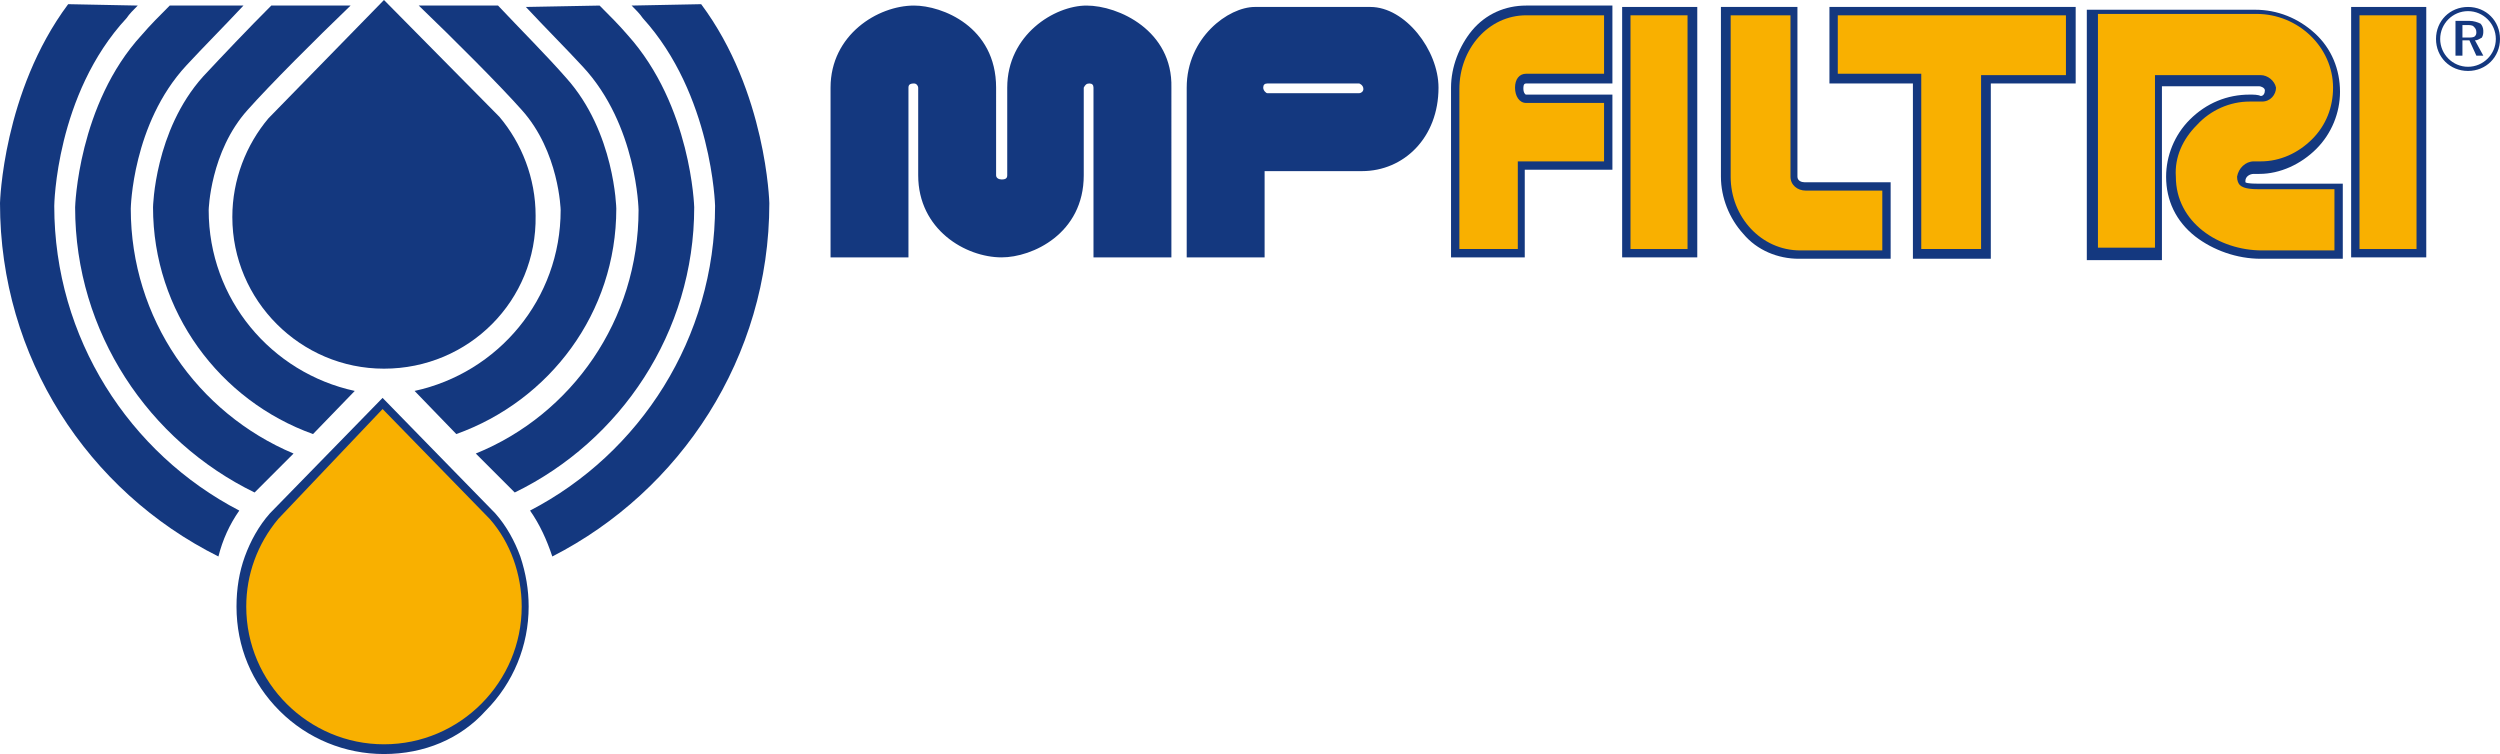
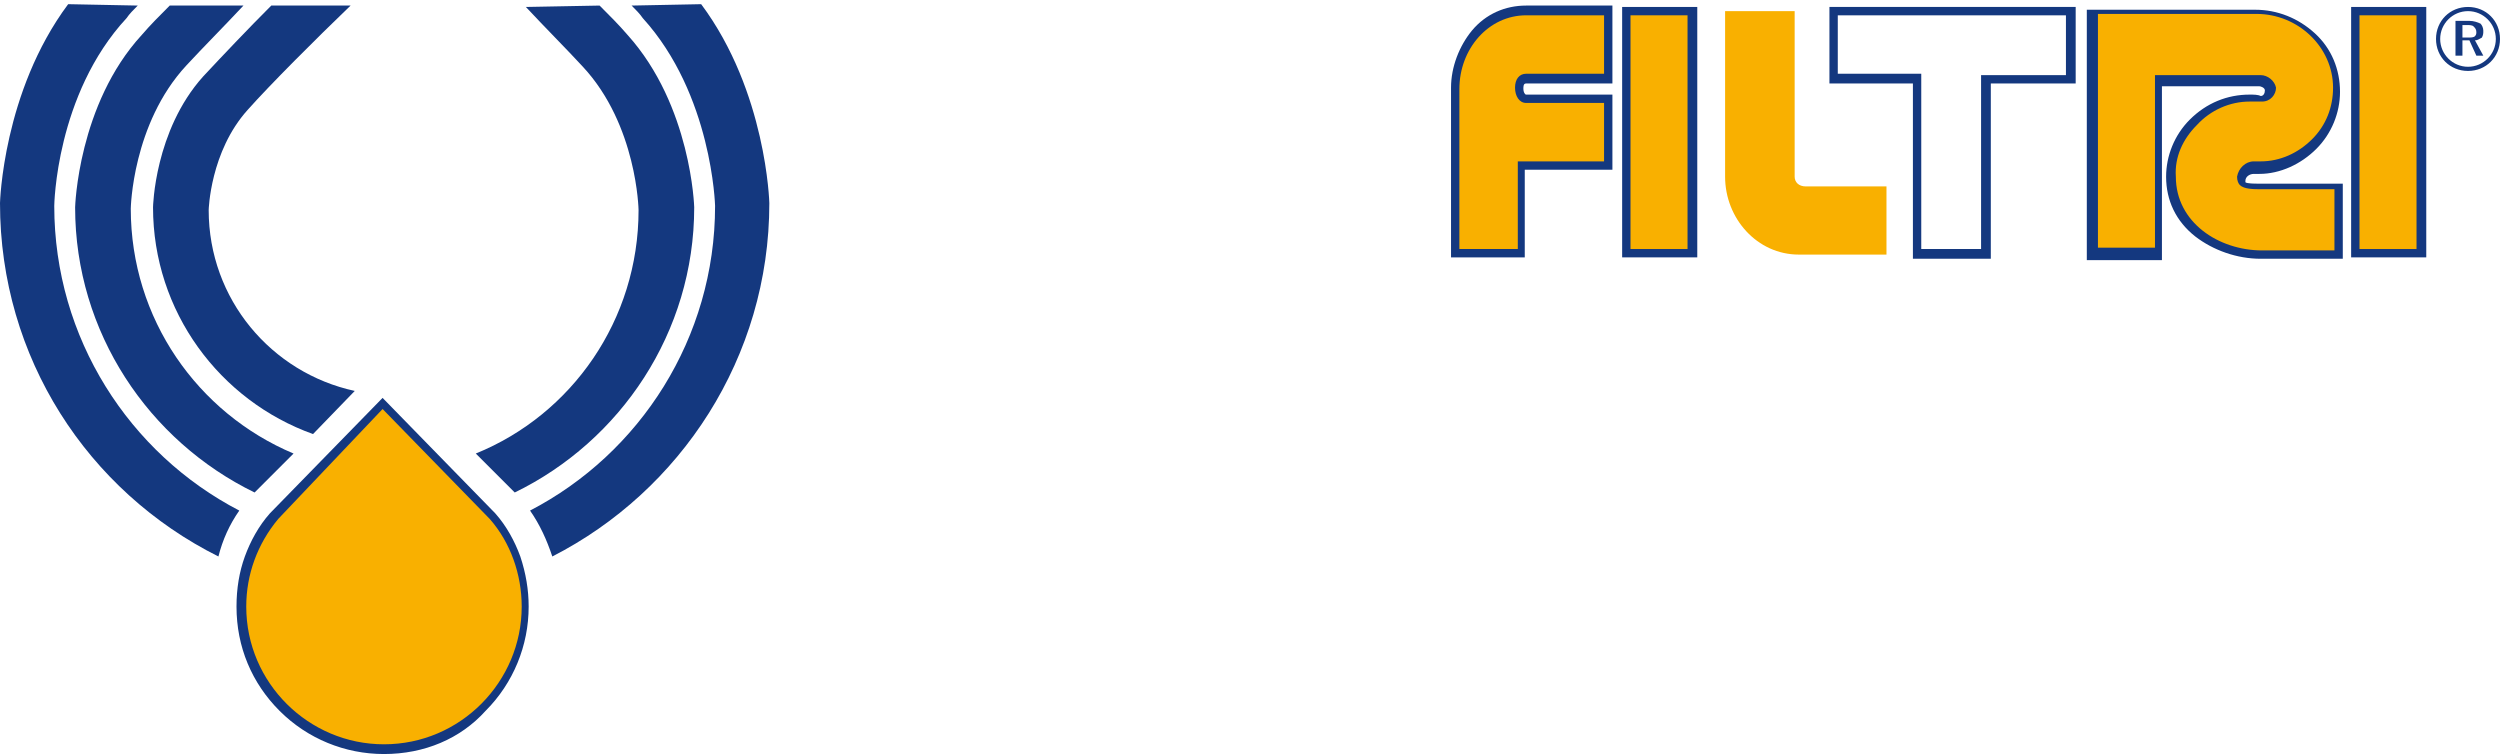
<svg xmlns="http://www.w3.org/2000/svg" xmlns:xlink="http://www.w3.org/1999/xlink" version="1.1" id="Layer_1" x="0px" y="0px" viewBox="0 0 179.7 54.2" style="enable-background:new 0 0 179.7 54.2;" xml:space="preserve">
  <style type="text/css">
	.st0{fill:#F9B000;}
	.st1{fill:#14387F;}
	.st2{clip-path:url(#SVGID_2_);fill:#F9B000;}
	.st3{clip-path:url(#SVGID_2_);fill:#14387F;}
</style>
-   <polygon class="st0" points="131.8,0.8 148.8,0.8 148.8,5.7 142.7,5.7 142.7,18.3 137.8,18.3 137.8,5.6 131.8,5.6 " />
  <path class="st1" d="M143.1,18.6h-5.6V6h-6V0.5h17.7V6h-6.1V18.6z M138.1,17.9h4.3V5.4h6.1V1.1h-16.4v4.2h6V17.9z" />
  <g>
    <defs>
      <rect id="SVGID_1_" x="-347.1" y="-770.3" width="595.3" height="841.9" />
    </defs>
    <clipPath id="SVGID_2_">
      <use xlink:href="#SVGID_1_" style="overflow:visible;" />
    </clipPath>
    <path class="st2" d="M150.4,0.8h11.8c3.1,0,5.8,2.4,5.8,5.6c0.1,3.2-2.7,5.7-5.8,5.6c-0.5-0.2-1.1,0.2-1.1,0.7   c-0.1,0.6,0.9,0.6,1.5,0.6h5.5v5h-5.5c-3.3,0-6.5-2.2-6.5-5.6c-0.1-3.3,3.2-6.1,6.5-5.6c0.4,0.1,0.7-0.3,0.7-0.7   c-0.1-0.4-0.4-0.6-0.7-0.6h-7.3v12.5h-4.8V0.8z" />
    <path class="st3" d="M168.3,18.6h-5.8c-1.7,0-3.4-0.6-4.7-1.6c-1.4-1.1-2.1-2.6-2.1-4.3c0-1.5,0.6-3,1.7-4.1   c1.2-1.2,2.7-1.8,4.3-1.8c0.3,0,0.6,0,0.8,0.1l0,0c0.2,0,0.3-0.2,0.3-0.4c0-0.2-0.3-0.3-0.4-0.3h-7v12.5h-5.4v-18h12.1   c1.6,0,3.1,0.6,4.3,1.7c1.2,1.1,1.8,2.6,1.8,4.2c0,1.5-0.6,3-1.7,4.1c-1.1,1.1-2.6,1.8-4.1,1.8c-0.1,0-0.2,0-0.3,0l0,0l0,0l-0.1,0   c-0.3,0-0.6,0.2-0.6,0.5l0,0.1c0.1,0.1,0.7,0.1,0.9,0.1l0.2,0h0.1h5.8V18.6z M161.7,7.3c-1.4,0-2.8,0.6-3.8,1.7   c-1,1-1.6,2.3-1.5,3.7v0c0,3.3,3.1,5.3,6.2,5.3h5.2v-4.4h-5.2l-0.1,0c-0.5,0-1.2,0-1.5-0.3c-0.1-0.1-0.2-0.3-0.2-0.6v0   c0.1-0.6,0.6-1.1,1.2-1.1c0.1,0,0.2,0,0.3,0l0.2,0c1.4,0,2.7-0.6,3.7-1.6c1-1,1.5-2.3,1.5-3.7v0c0-2.9-2.5-5.3-5.5-5.3h-11.4v16.8   h4.1V5.4h7.6c0.5,0,1,0.4,1.1,0.9l0,0v0c0,0.5-0.4,1-1,1l-0.1,0C162.2,7.3,162,7.3,161.7,7.3" />
    <rect x="169.3" y="0.8" class="st2" width="4.8" height="17.4" />
    <path class="st3" d="M12.2,0.4c-0.7,0.7-1.4,1.4-2,2.1C5.6,7.5,5.4,14.9,5.4,14.9c0,9,5.3,16.8,12.9,20.5l2.8-2.8   C14.2,29.7,9.4,22.9,9.4,15c0,0,0.1-6.1,4-10.3c1.2-1.3,2.7-2.8,4.1-4.3L12.2,0.4z" />
    <path class="st3" d="M25.2,0.4c-2.5,2.4-5.8,5.7-7.4,7.5c-2.7,3-2.8,7.2-2.8,7.2c0,6.4,4.5,11.7,10.5,13l-3,3.1   C15.8,28.8,11,22.4,11,14.9c0,0,0.1-5.5,3.6-9.4C16,4,17.8,2.1,19.5,0.4L25.2,0.4z" />
    <path class="st3" d="M9.9,0.4C9.6,0.7,9.3,1,9.1,1.3C4,6.8,3.9,14.8,3.9,14.8c0,9.5,5.4,17.8,13.3,21.9c-0.7,1-1.2,2.1-1.5,3.3   C6.3,35.3,0,25.7,0,14.6c0,0,0.2-8,4.9-14.3L9.9,0.4z" />
    <path class="st2" d="M27.6,29l7.9,8.1c1.5,1.8,2.4,4.1,2.4,6.5c0,5.7-4.6,10.3-10.2,10.3c-5.7,0-10.3-4.6-10.3-10.3   c0-2.5,0.9-4.8,2.4-6.5L27.6,29z" />
    <path class="st3" d="M27.6,54.2c-2.8,0-5.5-1.1-7.5-3.1c-2-2-3.1-4.6-3.1-7.5c0-1.3,0.2-2.5,0.6-3.6c0.4-1.1,1-2.2,1.8-3.1l0,0   l8.1-8.3l8.1,8.3c0.8,0.9,1.4,2,1.8,3.1c0.4,1.2,0.6,2.4,0.6,3.6c0,2.8-1.1,5.5-3.1,7.5C33.1,53.1,30.5,54.2,27.6,54.2 M20,37.3   c-1.5,1.8-2.3,4-2.3,6.3c0,5.5,4.5,9.9,9.9,9.9c5.5,0,9.9-4.5,9.9-9.9c0-2.3-0.8-4.6-2.3-6.3l-7.7-7.9L20,37.3z" />
    <path class="st3" d="M43.1,0.4c0.7,0.7,1.4,1.4,2,2.1c4.6,5.1,4.8,12.4,4.8,12.4c0,9-5.3,16.8-12.9,20.5l-2.8-2.8   c6.9-2.8,11.7-9.6,11.7-17.5c0,0-0.1-6.1-4-10.3c-1.2-1.3-2.7-2.8-4.1-4.3L43.1,0.4z" />
-     <path class="st3" d="M30.1,0.4c2.5,2.4,5.8,5.7,7.4,7.5c2.7,3,2.8,7.2,2.8,7.2c0,6.4-4.5,11.7-10.5,13l3,3.1   c6.7-2.4,11.5-8.7,11.5-16.2c0,0-0.1-5.5-3.6-9.4c-1.4-1.6-3.3-3.5-4.9-5.2L30.1,0.4z" />
    <path class="st3" d="M45.4,0.4C45.7,0.7,46,1,46.2,1.3c5,5.5,5.2,13.5,5.2,13.5c0,9.5-5.4,17.8-13.3,21.9c0.7,1,1.2,2.1,1.6,3.3   c9.2-4.7,15.6-14.3,15.6-25.4c0,0-0.2-8-4.9-14.3L45.4,0.4z" />
-     <path class="st3" d="M27.6,26.5c-6,0-10.9-4.9-10.9-10.9c0-2.7,1-5.2,2.6-7.1L27.6,0l8.3,8.4c1.6,1.9,2.6,4.4,2.6,7.1   C38.6,21.6,33.7,26.5,27.6,26.5" />
    <path class="st2" d="M115.6,0.8v4.9h-5.9c-0.3,0-0.5,0.3-0.5,0.7c0,0.3,0.2,0.7,0.5,0.7h5.9v4.8h-6.2v6.3h-4.8V6.3   c0-2.9,2.2-5.6,5.2-5.6H115.6z" />
    <path class="st3" d="M109.7,18.5h-5.4V6.3c0-1.5,0.6-3,1.5-4.1c1-1.2,2.4-1.8,3.9-1.8h6.2V6h-6.2c-0.2,0-0.2,0.2-0.2,0.4   c0,0.2,0.1,0.4,0.2,0.4h6.2v5.4h-6.3V18.5z M104.9,17.9h4.2v-6.3h6.2V7.4h-5.6c-0.5,0-0.8-0.5-0.8-1.1c0-0.6,0.3-1,0.8-1h5.6V1.1   h-5.6c-2.7,0-4.8,2.4-4.8,5.3V17.9z" />
    <path class="st2" d="M124.1,0.8h4.9v11.9c0,0.4,0.3,0.7,0.8,0.7h5.8v4.9h-6.3c-3,0-5.3-2.6-5.3-5.6V0.8z" />
-     <path class="st3" d="M135.9,18.6h-6.6c-1.5,0-3-0.6-4-1.8c-1-1.1-1.6-2.6-1.6-4.1V0.5h5.5v12.2c0,0.3,0.3,0.4,0.5,0.4h6.2V18.6z    M124.4,1.1v11.6c0,2.9,2.2,5.3,5,5.3h5.9v-4.3h-5.5c-0.6,0-1.1-0.4-1.1-1V1.1H124.4z" />
    <path class="st3" d="M174.4,18.5H169v-18h5.4V18.5z M169.6,17.9h4.1V1.1h-4.1V17.9z" />
    <rect x="116.9" y="0.8" class="st2" width="4.8" height="17.4" />
    <path class="st3" d="M122,18.5h-5.4v-18h5.4V18.5z M117.2,17.9h4.1V1.1h-4.1V17.9z" />
-     <path class="st3" d="M78.1,0.4c-2.3,0-5.7,2.1-5.7,5.9v6.3c0,0.2-0.1,0.3-0.4,0.3c-0.2,0-0.4-0.1-0.4-0.3V6.3   c0-4.4-3.9-5.9-5.9-5.9c-2.6,0-6,2.1-6,5.9v12.2h5.6V6.3c0-0.2,0.1-0.3,0.4-0.3c0.2,0,0.3,0.2,0.3,0.3v6.3c0,3.9,3.4,5.9,6,5.9   c2.2,0,5.9-1.7,5.9-5.9V6.3C78,6.1,78.1,6,78.3,6c0.2,0,0.3,0.1,0.3,0.3v12.2h2.8h2.8V6.3C84.3,2.2,80.4,0.4,78.1,0.4 M98,6.4   c0,0.2-0.2,0.3-0.3,0.3h-6.6c-0.1,0-0.3-0.2-0.3-0.4c0-0.2,0.1-0.3,0.3-0.3h6.6C97.7,6,98,6.1,98,6.4 M103.4,6.3   c0-2.7-2.4-5.8-4.9-5.8h-8.3c-1.9,0-4.9,2.2-4.9,5.8v12.2h5.6v-6.2h7C100.9,12.3,103.4,9.9,103.4,6.3" />
    <path class="st3" d="M177.9,2.6c-0.1,0.1-0.3,0.1-0.5,0.1H177V1.8h0.3c0.2,0,0.4,0,0.5,0.1c0.1,0.1,0.2,0.2,0.2,0.4   C178,2.4,178,2.5,177.9,2.6 M178.5,2.2c0-0.2-0.1-0.4-0.2-0.5c-0.2-0.1-0.5-0.2-0.8-0.2h-1V4h0.5V2.9h0.5l0.5,1.1h0.5l-0.6-1.1   c0.2,0,0.3-0.1,0.5-0.2C178.5,2.5,178.5,2.4,178.5,2.2" />
    <path class="st3" d="M177.4,0.8c-1.1,0-2,0.9-2,2c0,1.1,0.9,2,2,2c1.1,0,2-0.9,2-2C179.4,1.7,178.5,0.8,177.4,0.8 M179.7,2.8   c0,1.3-1,2.3-2.3,2.3c-1.3,0-2.3-1-2.3-2.3c0-1.3,1-2.3,2.3-2.3C178.7,0.5,179.7,1.5,179.7,2.8" />
  </g>
</svg>